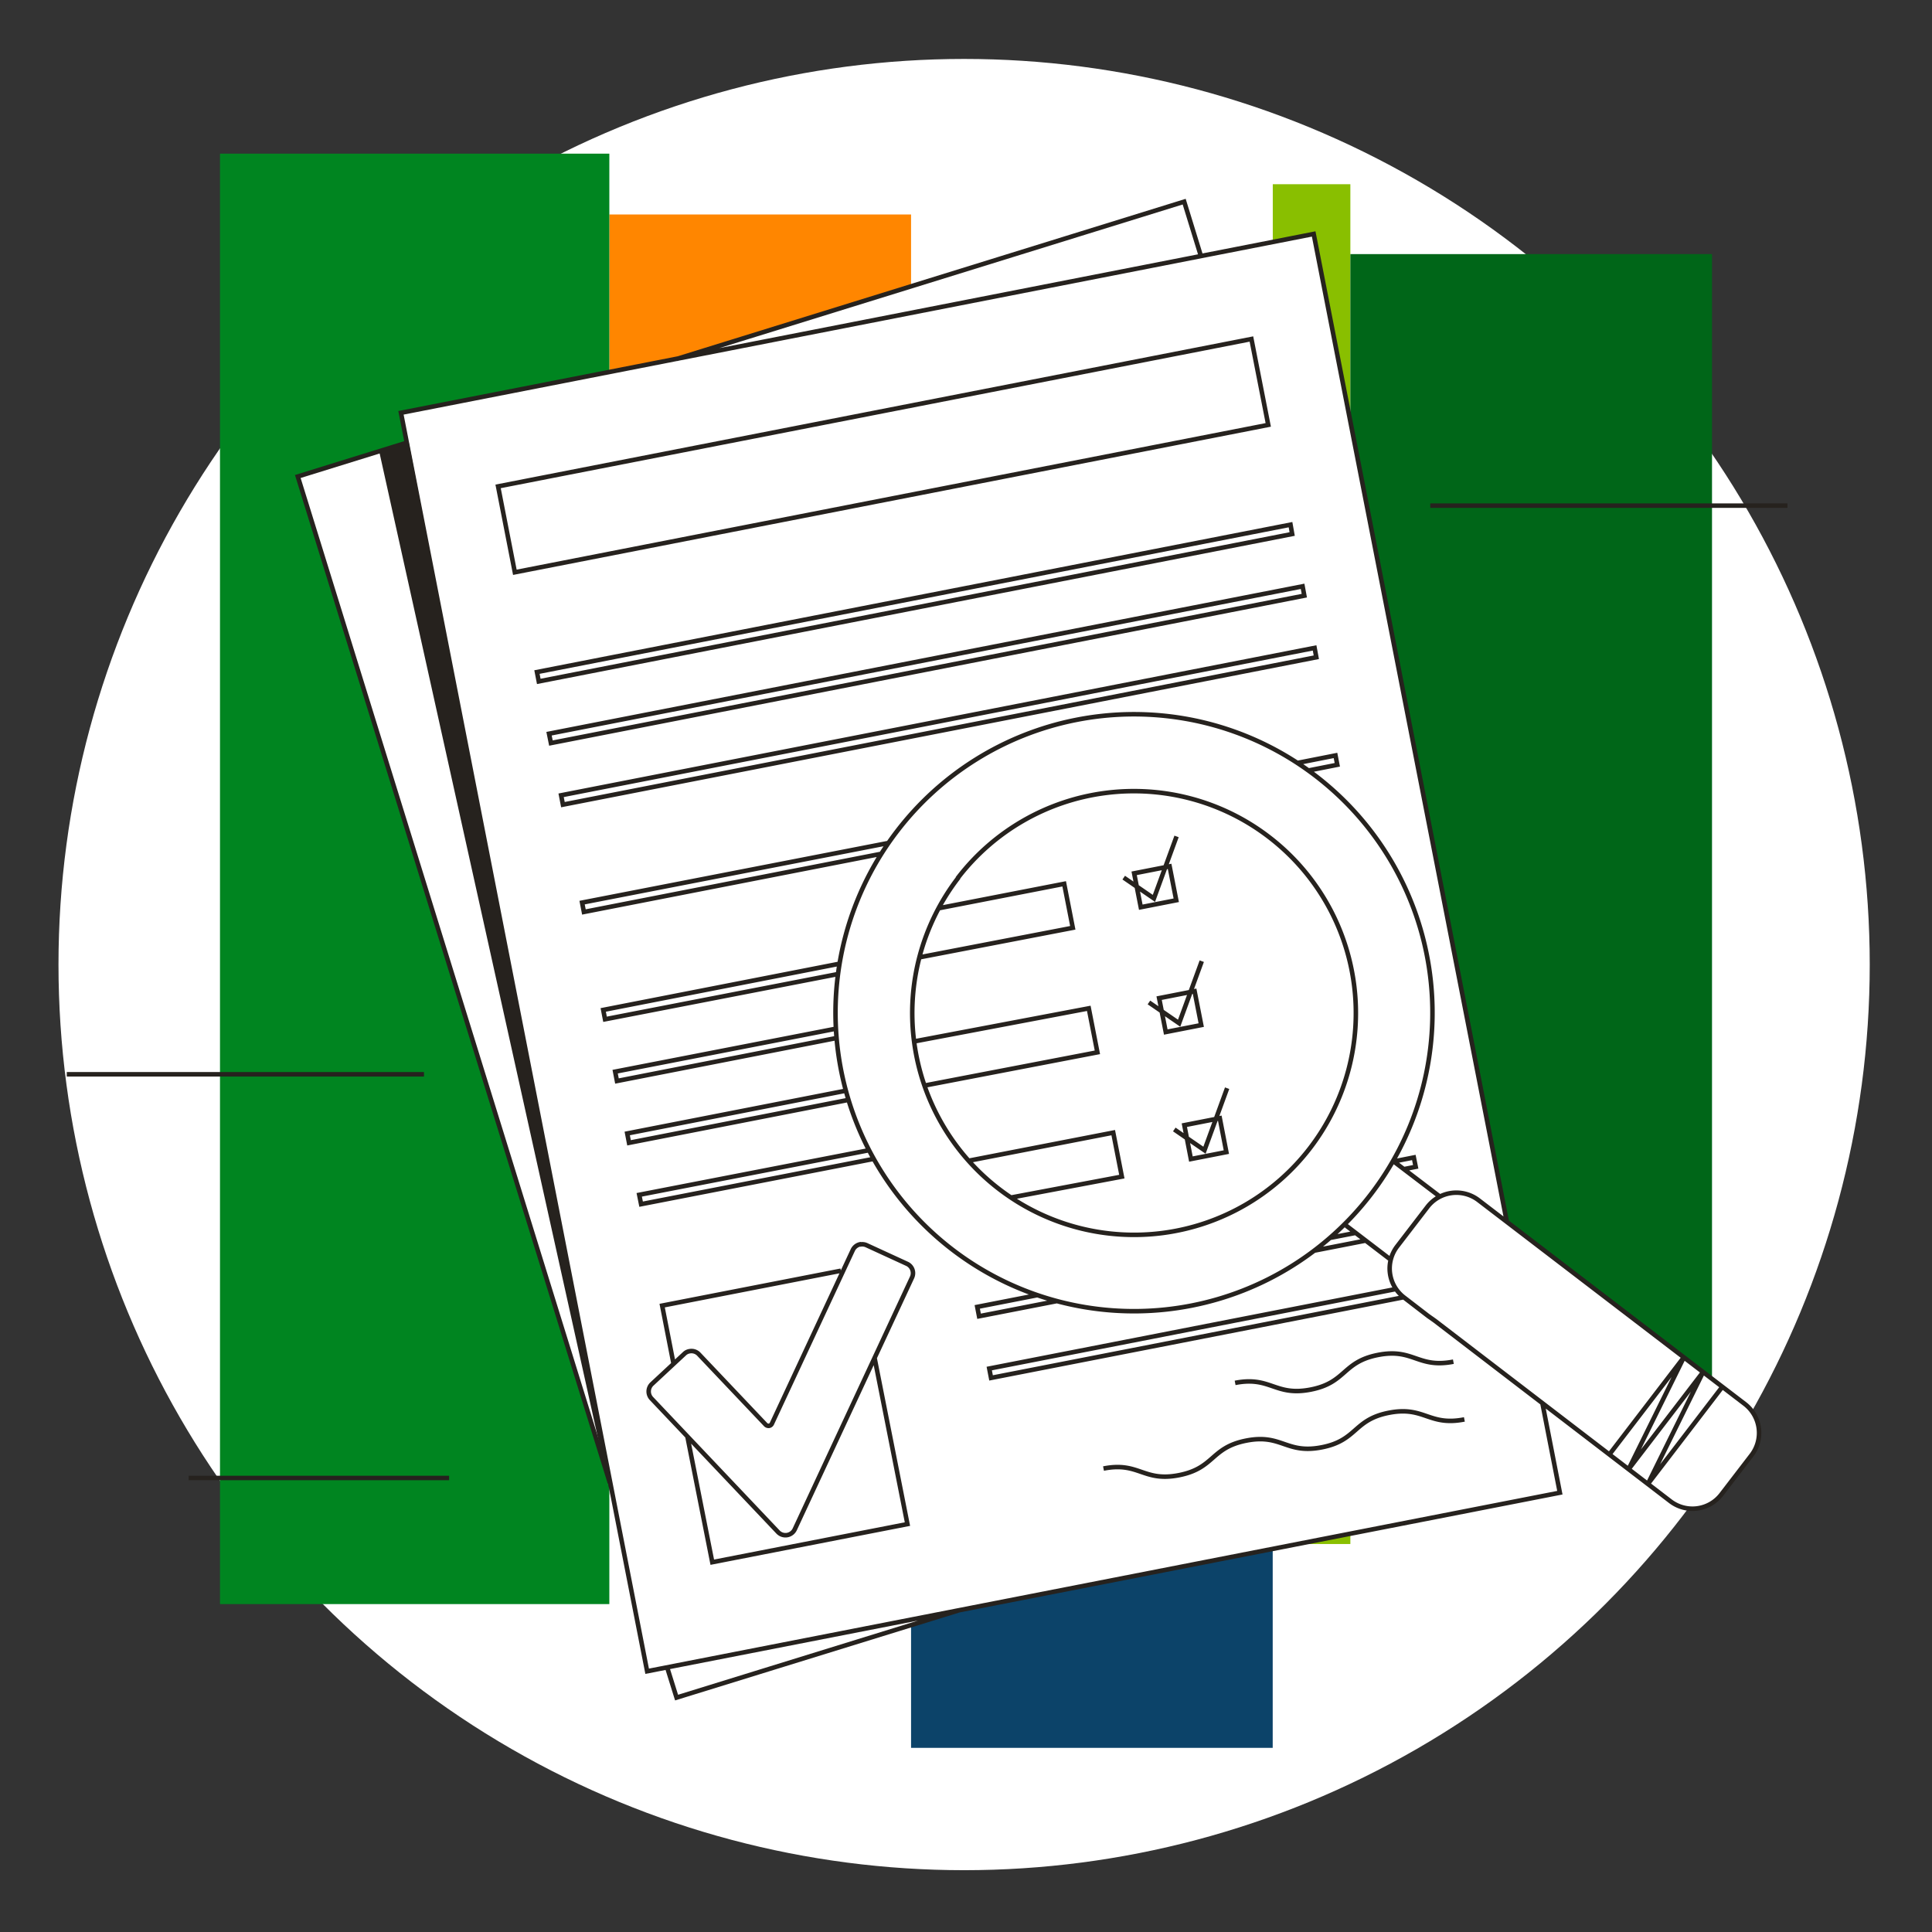
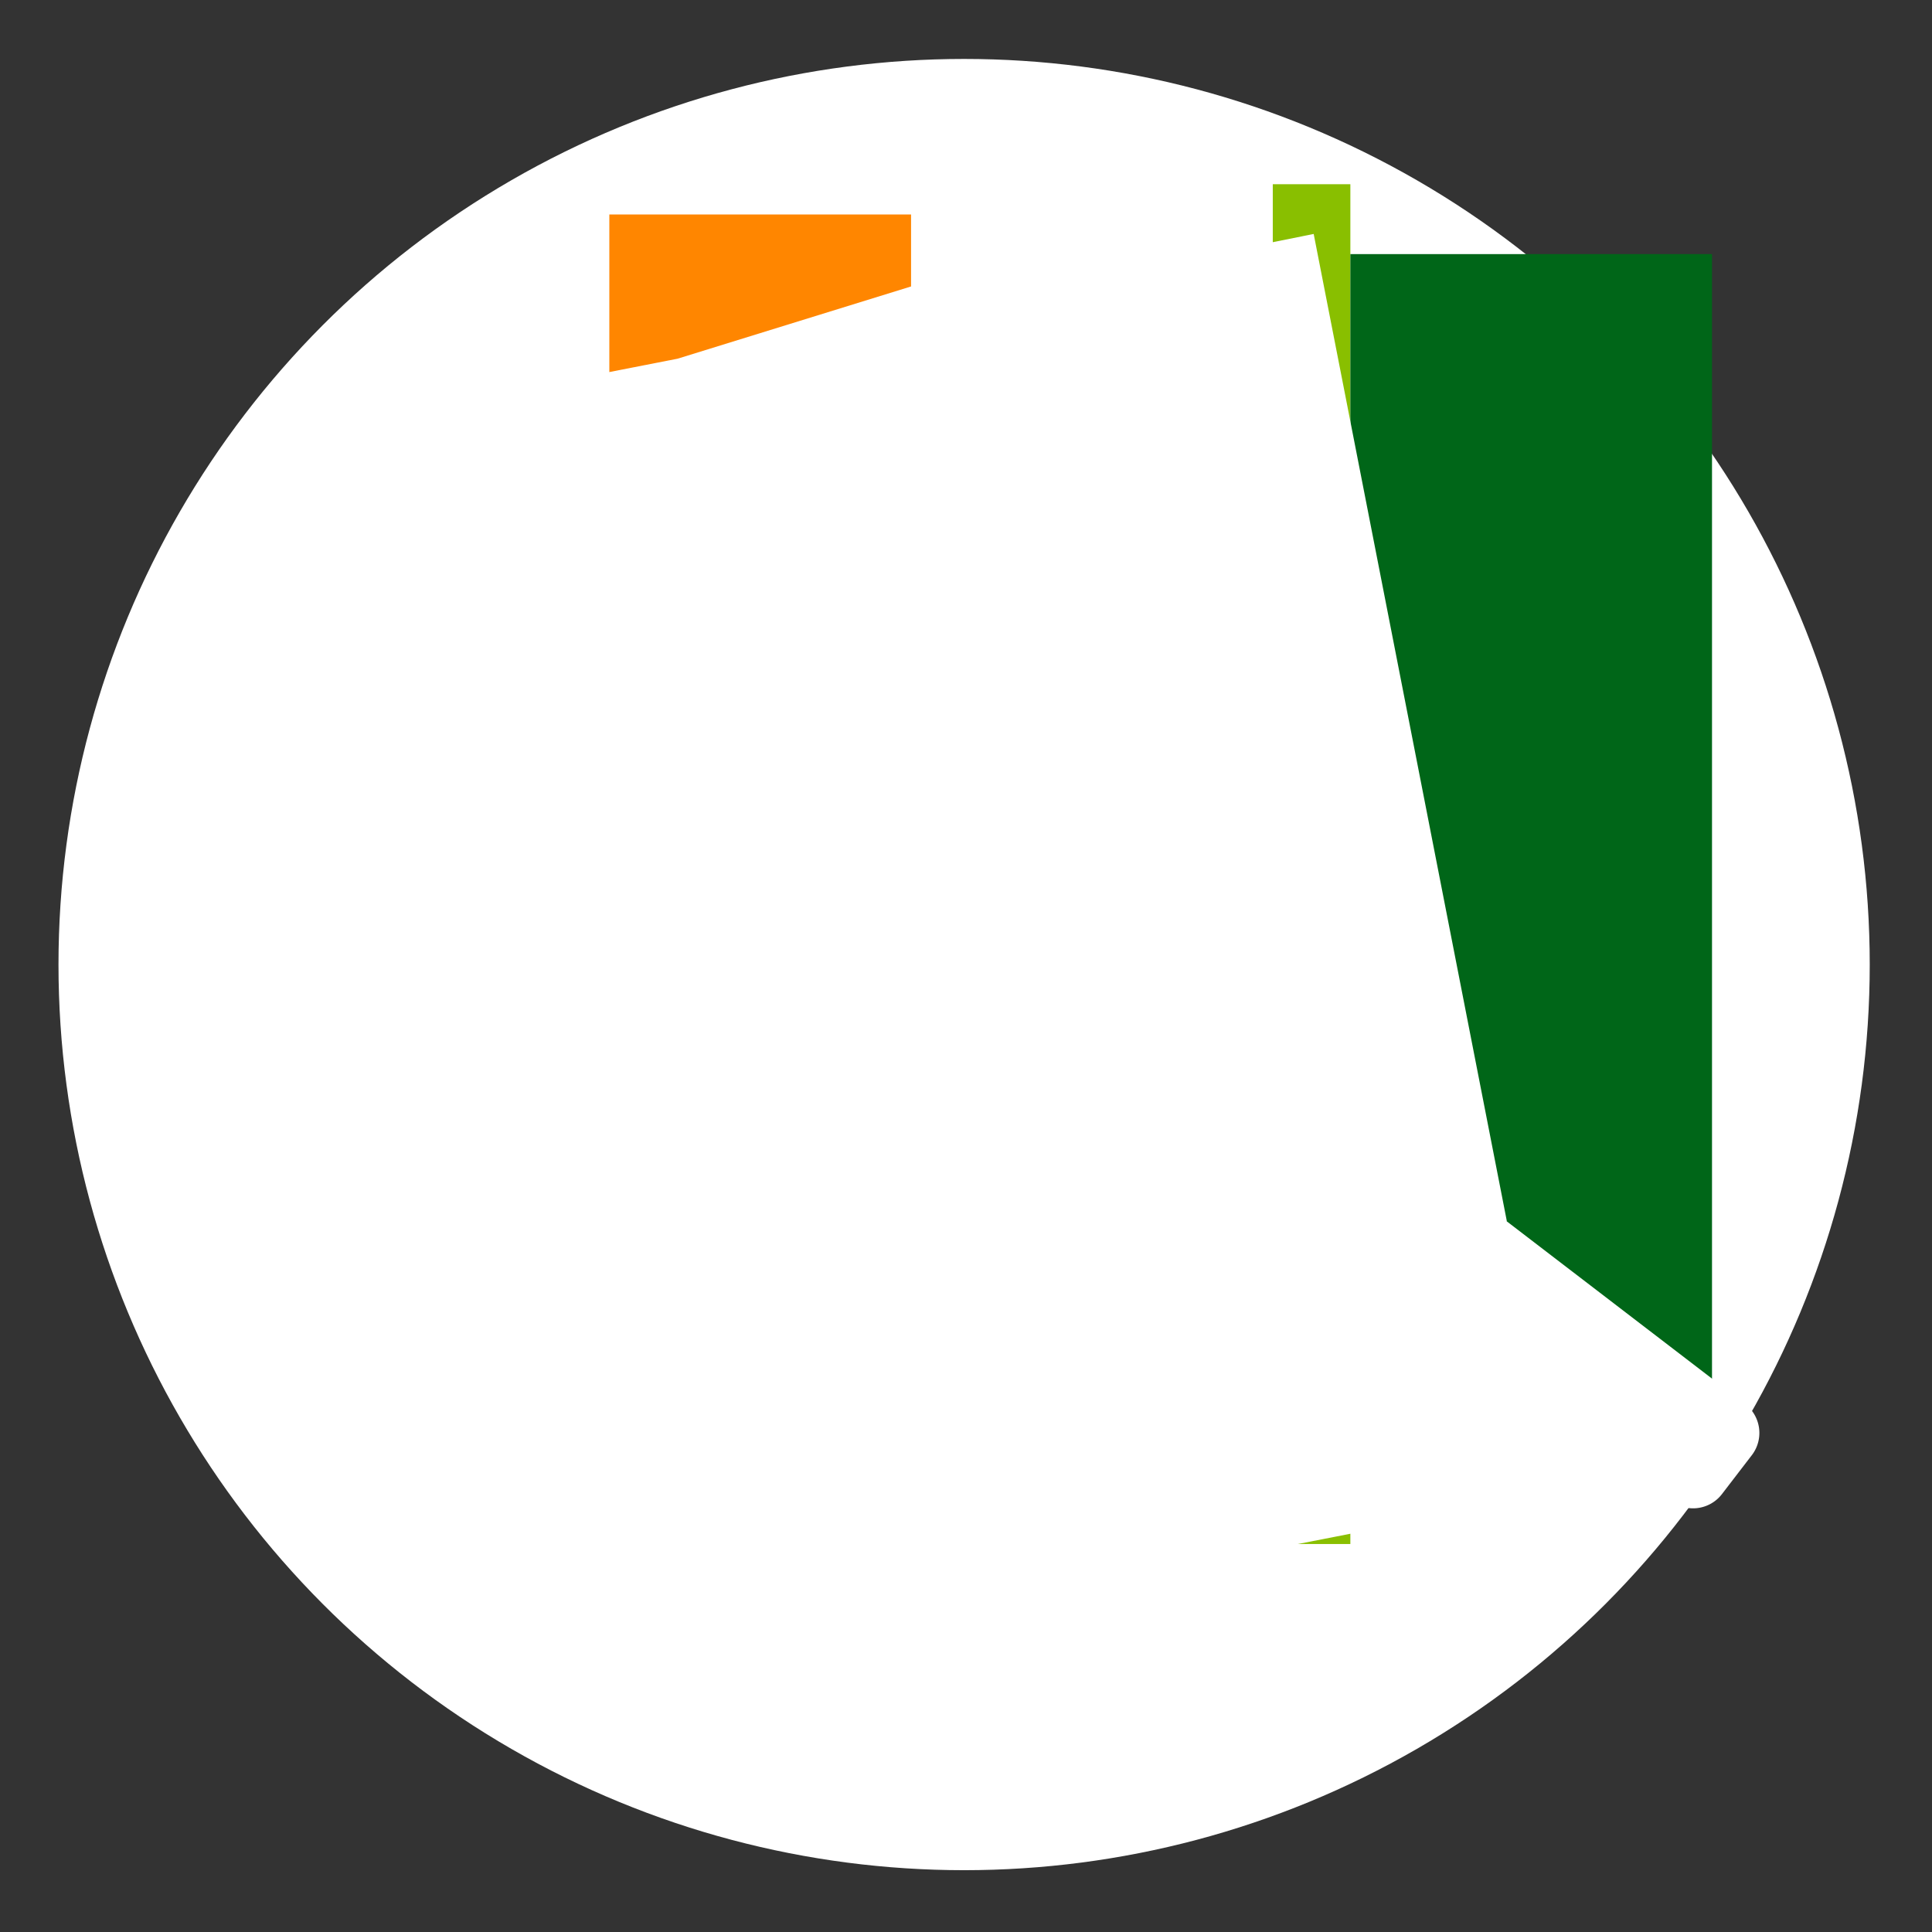
<svg xmlns="http://www.w3.org/2000/svg" viewBox="0 0 256 256">
  <rect x="0" y="0" width="256" height="256" fill="#333333" stroke="none" />
  <title>sme_document_magifying_glass</title>
  <g id="J05">
    <circle id="darkmodeMask" cx="127.75" cy="127.81" r="120" fill="#fff" />
    <g id="stripes">
      <rect x="31.31" y="77.85" width="138.84" height="39.98" transform="translate(198.57 -2.89) rotate(90)" fill="#ff8600" />
-       <rect x="51.31" y="114.25" width="186.76" height="47.92" transform="translate(282.89 -6.47) rotate(90)" fill="#0c4369" />
      <rect x="83.7" y="109.36" width="180.18" height="10.28" transform="translate(288.29 -59.29) rotate(90)" fill="#89bf00" />
-       <rect x="-41.15" y="90.66" width="192.19" height="51.59" transform="translate(171.4 61.51) rotate(90)" fill="#008520" />
      <rect x="127.83" y="84.77" width="150.13" height="47.92" transform="translate(311.62 -94.16) rotate(90)" fill="#006618" />
    </g>
-     <path id="whiteFill" d="M231.19,186l-31.54-24.17,0-.09L174.07,31,159.16,34l-2.25-7.24L89.78,47.53,53.13,54.7l.77,4L39.46,63.14,80.8,196.43l.1.44h0l4.81,24.59,2.65-.51,1.25,4L127,213.39l79.73-15.6-2.33-11.93,17,13a4.82,4.82,0,0,0,6.77-.89l4-5.21A4.84,4.84,0,0,0,231.19,186Z" fill="#fff" />
-     <path id="blackStroke" d="M89.68,47.56l67.23-20.84L159.15,34M53.9,58.66,39.46,63.14,80.81,196.49m7.59,24.45,1.25,4L127,213.39M25,195.84H59.51M8.85,142.35H56.18M189.52,67h47.33m-37.2,94.83L174.07,31,53.13,54.7,85.75,221.45l120.94-23.66L204.39,186m-20.12-19.09-5.9-4.51m12.35-3.9L184.81,154M111,129.4a39.55,39.55,0,1,0,7.87-19.27A39.52,39.52,0,0,0,111,129.4M190.12,175l31.2,23.91a4.82,4.82,0,0,0,6.77-.89l4-5.21a4.84,4.84,0,0,0-.9-6.78l-35.28-27a4.83,4.83,0,0,0-6.77.9l-4,5.21a4.82,4.82,0,0,0,.89,6.77l3.21,2.47Zm-63.18-58.64a29.39,29.39,0,1,0,41.21-5.45A29.4,29.4,0,0,0,126.94,116.31Zm101.28,67.4-9.87,12.88,7.32-14.84-9.87,12.88,7.32-14.83-9.87,12.88M165.82,44.92,66,64.45l2.22,11.38L168.05,56.3ZM171,69.52,71.15,89.05l.24,1.24,99.83-19.53Zm1.6,8.17L72.75,97.22,73,98.46l99.83-19.53Zm1.59,8.16L74.35,105.38l.24,1.24,99.83-19.53Zm-62.92,41.84-31.34,6.13.24,1.24,30.9-6m-.27,7.24L81.51,142l.24,1.24,29.11-5.7m1.13,7-28.88,5.65.24,1.24,29.08-5.69m2.71,6.67L84.7,158.32l.25,1.24,30.81-6m57.59-51.46,3.85-.76-.24-1.24-5.07,1m-54.12,10.59L77.13,119.6l.24,1.24,39.42-7.71M186,154.92l1.59-.31-.25-1.24-2.83.56m-4.92,9.44-3.39.66m-2.08,1.69,6.81-1.33m-43.51,7.23-7.93,1.55.24,1.24,10.26-2m45-1.61-53.91,10.54.24,1.24,54.68-10.69m-94.9,18.53L94.38,207l25.86-5.05-4.35-22m-4.47-11.57L87.74,173l1.52,7.77M114,164.87a1.38,1.38,0,0,0-1,.77l-10.72,23a.51.51,0,0,1-.37.29.55.55,0,0,1-.45-.15l-8.86-9.34a1.34,1.34,0,0,0-1.21-.4,1.26,1.26,0,0,0-.71.35l-4.3,4a1.36,1.36,0,0,0-.05,1.93L103.09,203a1.36,1.36,0,0,0,2.22-.36l15.54-33.37a1.36,1.36,0,0,0-.67-1.81L114.83,165a1.37,1.37,0,0,0-.79-.11Zm7.74-38,20.41-3.93-1.14-5.83-16.74,3.26m-1.86,23.49,23-4.42-1.14-5.83L121.1,138m12.76,20.7,14.79-2.79-1.14-5.83-19.14,3.72m26.61-39-4.7.92.88,4.49,4.7-.92Zm3.31,16.54-4.7.92.88,4.49,4.7-.92Zm3.34,16.83-4.7.92.87,4.49,4.7-.92Zm-15.41,46.42c4.72-.93,5.26,1.81,10,.88s4.19-3.65,8.91-4.58,5.26,1.81,10,.89,4.19-3.66,8.91-4.58,5.26,1.81,10,.88m-30.38-4.84c4.72-.92,5.26,1.81,10,.89s4.19-3.66,8.92-4.59,5.26,1.81,10,.89m-43.68-64.14,4,2.75,3-8.21m-3.66,22,4,2.75,3-8.22m-3.64,22.3,4,2.75,3-8.22" fill="none" stroke="#26221e" stroke-miterlimit="10" stroke-width="0.6" />
-     <polygon id="blackFill" points="50.24 59.79 80.99 198.46 54.15 58.58 50.24 59.79" fill="#26221e" />
+     <path id="whiteFill" d="M231.19,186l-31.54-24.17,0-.09L174.07,31,159.16,34l-2.25-7.24L89.78,47.53,53.13,54.7l.77,4L39.46,63.14,80.8,196.43l.1.44h0l4.81,24.59,2.65-.51,1.25,4L127,213.39l79.73-15.6-2.33-11.93,17,13a4.82,4.82,0,0,0,6.77-.89l4-5.21A4.84,4.84,0,0,0,231.19,186" fill="#fff" />
  </g>
</svg>